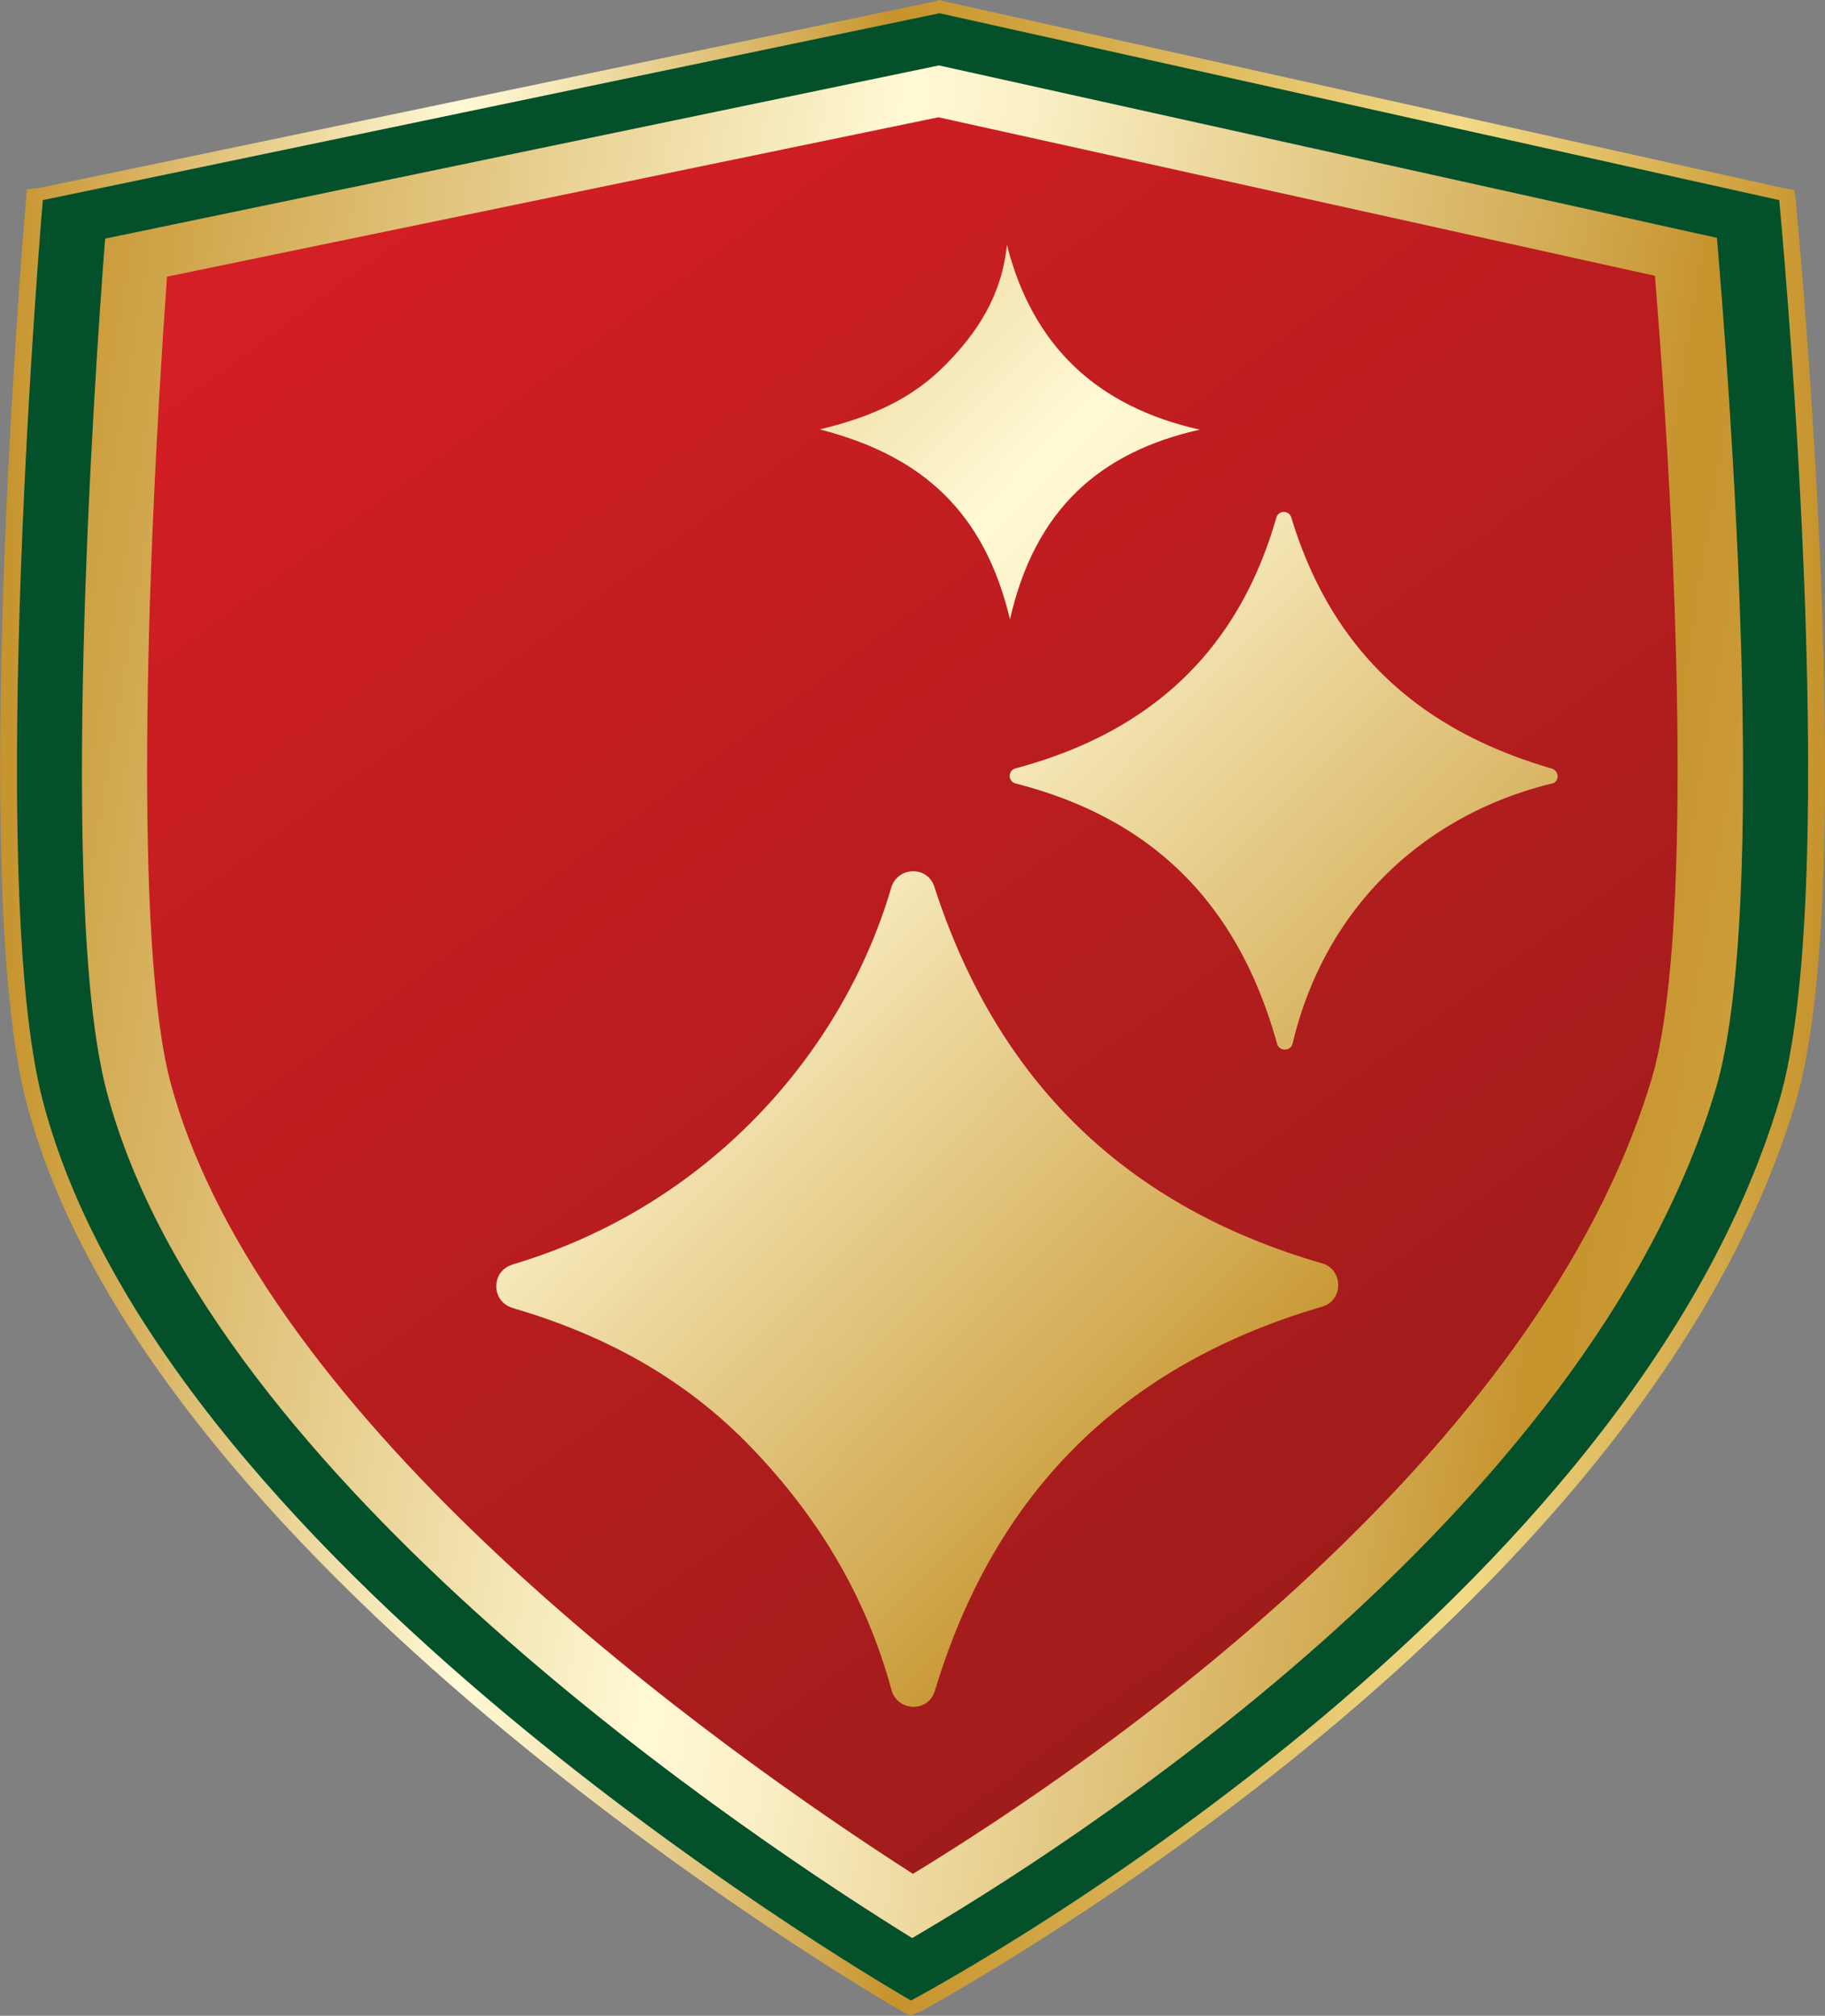
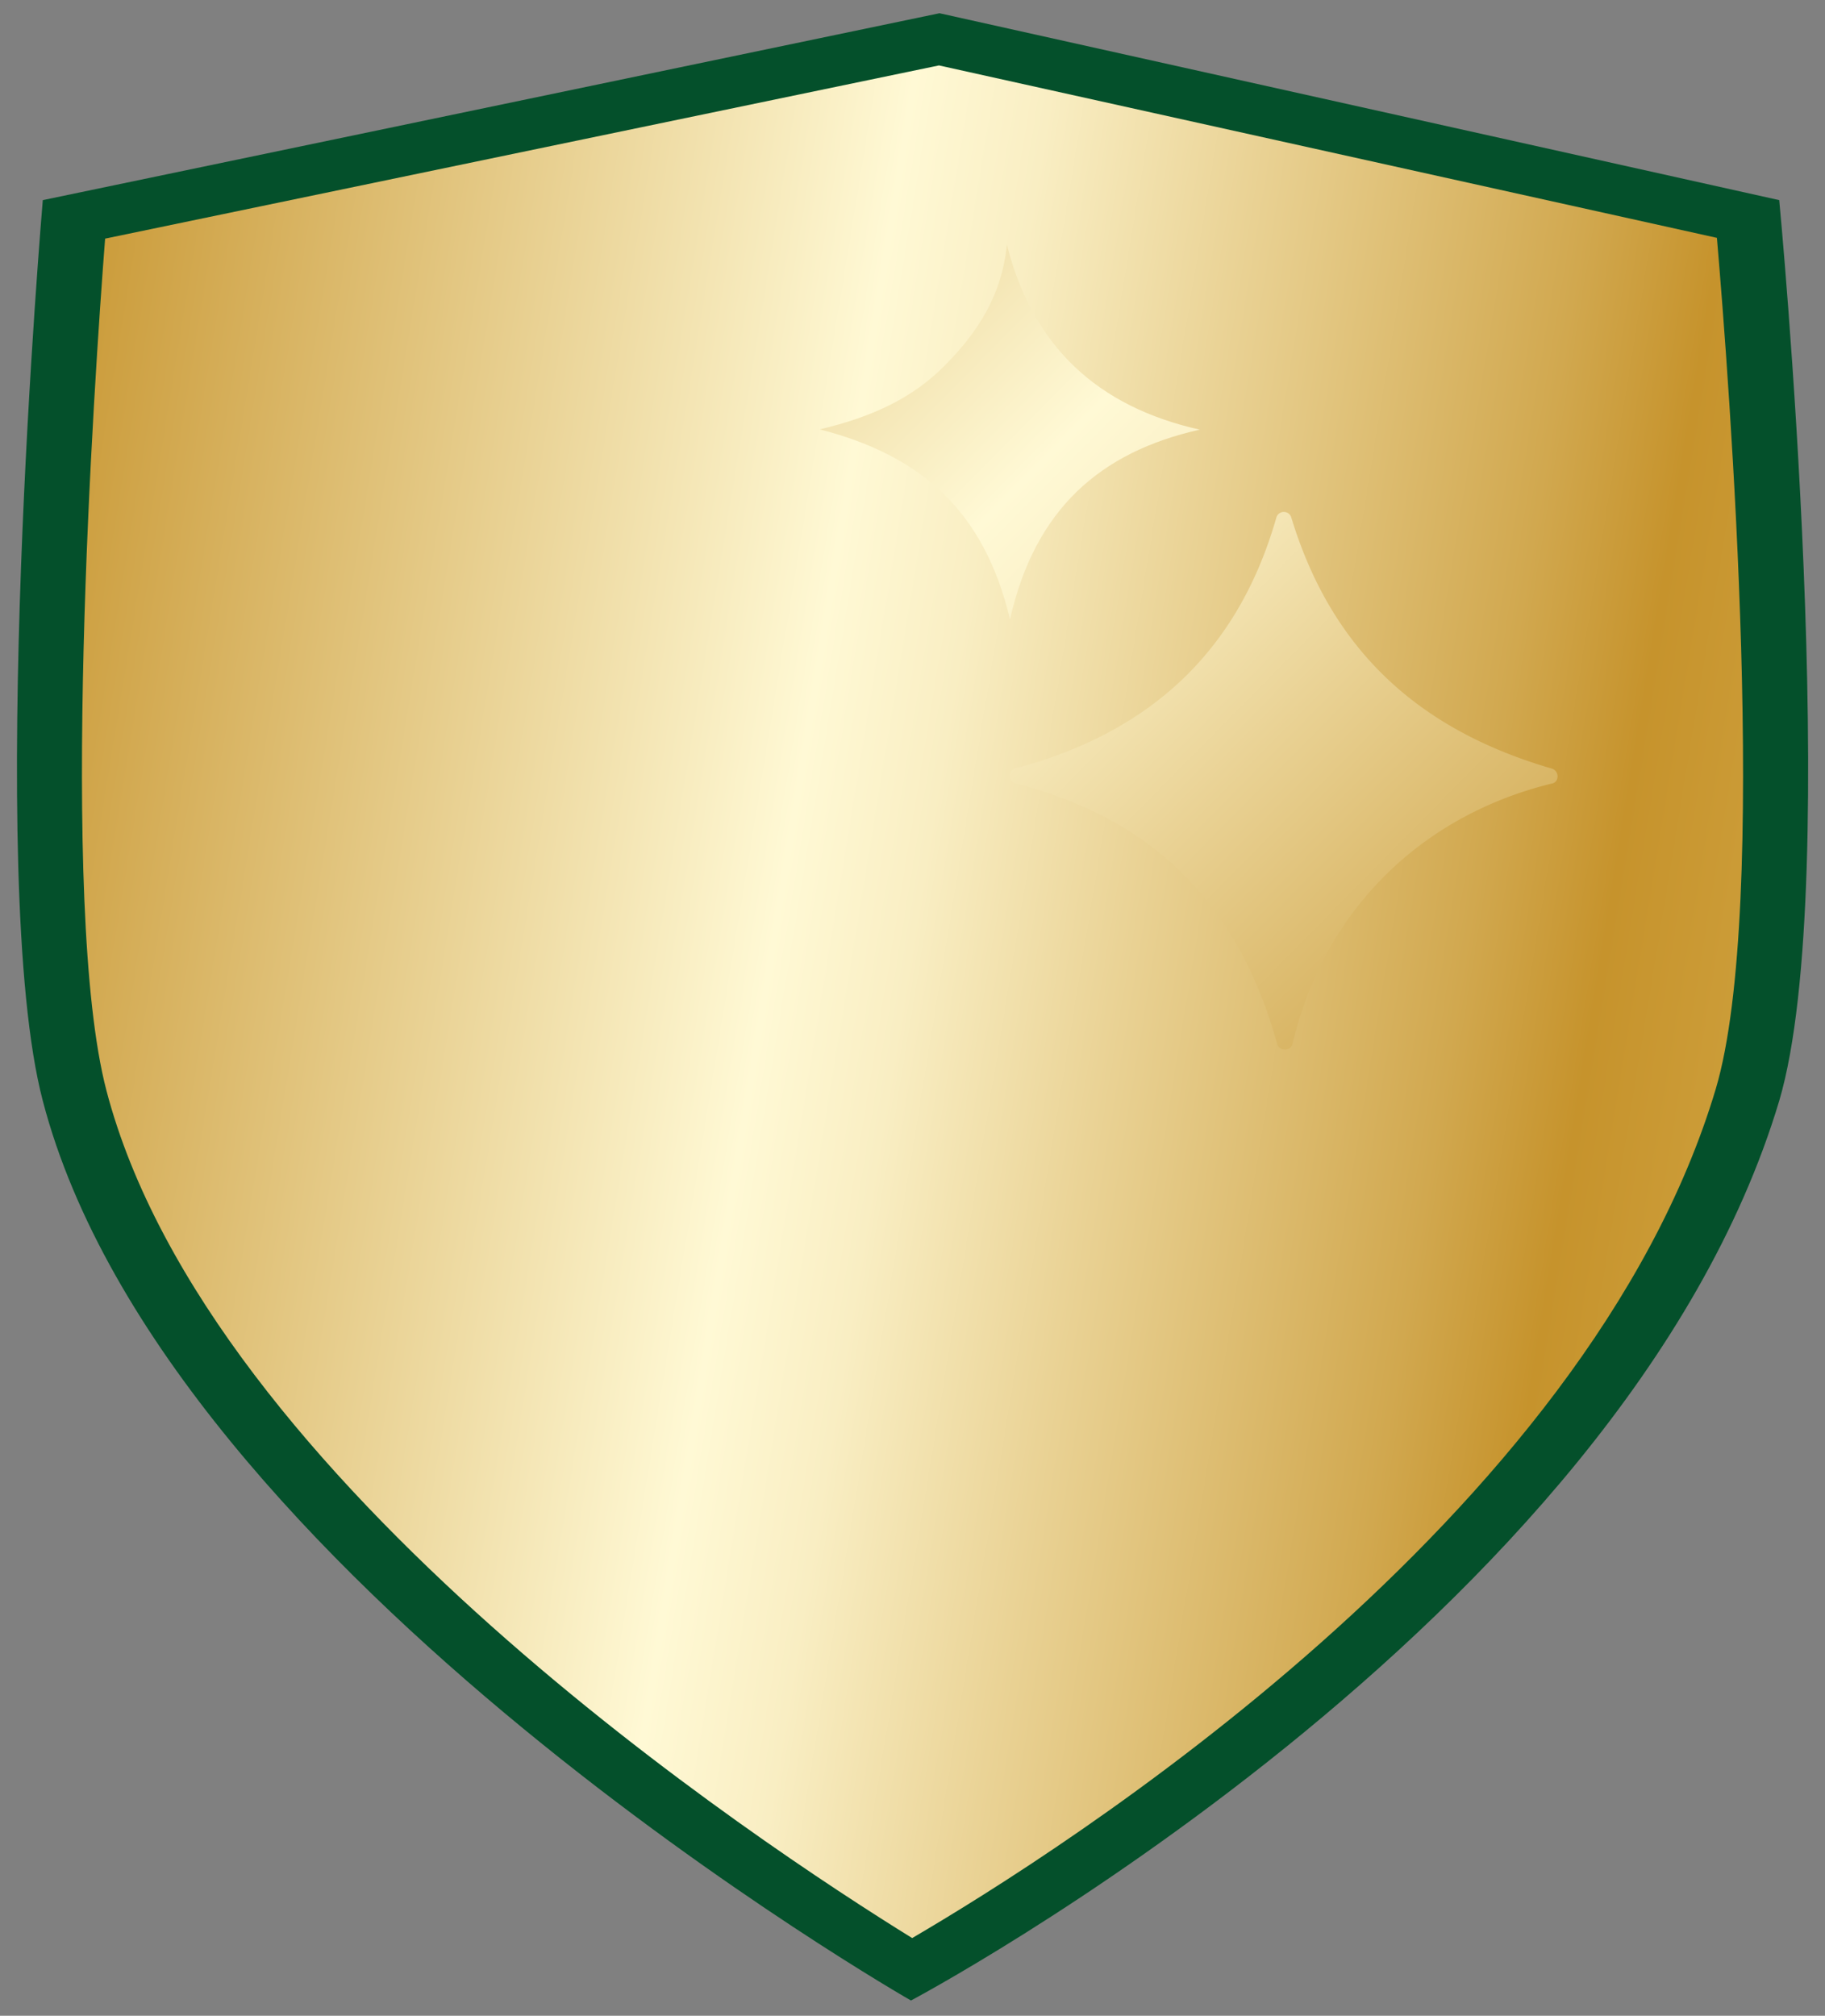
<svg xmlns="http://www.w3.org/2000/svg" xmlns:xlink="http://www.w3.org/1999/xlink" data-name="Layer 2" viewBox="0 0 165.46 182.71">
  <rect x="0" y="0" width="165.46" height="182.71" fill="#808080" stroke="none" />
  <defs>
    <linearGradient id="a" data-name="New Gradient Swatch 2" x1="0" y1="91.36" x2="165.46" y2="91.36" gradientUnits="userSpaceOnUse">
      <stop offset="0" stop-color="#c6932c" />
      <stop offset=".25" stop-color="#fff9d5" />
      <stop offset=".29" stop-color="#f9eec3" />
      <stop offset=".35" stop-color="#ead396" />
      <stop offset=".45" stop-color="#d1a84f" />
      <stop offset=".49" stop-color="#c6932c" />
      <stop offset=".8" stop-color="#f2da87" />
      <stop offset="1" stop-color="#c6932c" />
    </linearGradient>
    <linearGradient id="b" data-name="New Gradient Swatch 2" x1="-6.93" y1="75.92" x2="299.15" y2="126.04" xlink:href="#a" />
    <linearGradient id="c" data-name="New Gradient Swatch 3" x1="29.44" y1="-7.09" x2="204.33" y2="229.74" gradientUnits="userSpaceOnUse">
      <stop offset="0" stop-color="#da1f26" />
      <stop offset=".37" stop-color="#b71d1f" />
      <stop offset="1" stop-color="#751a13" />
    </linearGradient>
    <linearGradient id="d" data-name="New Gradient Swatch 2" x1="-4.75" y1="30.15" x2="219.77" y2="251.74" xlink:href="#a" />
    <linearGradient id="e" data-name="New Gradient Swatch 2" x1="34.88" y1="-10" x2="259.4" y2="211.59" xlink:href="#a" />
    <linearGradient id="f" data-name="New Gradient Swatch 2" x1="38.33" y1="-13.5" x2="262.85" y2="208.09" xlink:href="#a" />
  </defs>
  <g data-name="Layer 1">
-     <path d="m162.7 17.23-.98-.17L85.6.12 85.2 0l-.4.12L3.46 17.06l-1.04.09-.05.86C2.13 20.6-2.83 80 2.39 99.9c11.25 43.08 78.58 81.98 79.28 82.34l.85.47.93-.37c.63-.41 65.16-34.97 79.34-82.41 5.9-19.78.24-79.39 0-81.92l-.1-.78Z" style="fill:url(#a)" />
    <path d="M85.18 1.2 3.88 18.14s-5.27 61.6 0 81.64c11.23 43.01 78.71 81.55 78.71 81.55s64.5-34.13 78.72-81.55c5.9-19.97 0-81.64 0-81.64z" style="fill:#04502b" />
    <path d="m85.13 5.93-75.6 15.7c-.99 12.82-4.25 60.54.12 77.22 9.28 35.43 59.42 68.39 73.05 76.82 13.37-7.82 61.2-37.94 72.86-76.98 4.9-16.52 1.19-64.38.1-77.13z" style="fill:url(#b)" />
-     <path d="M85.08 10.63 15.14 25.08c-1.99 27.87-2.89 60.63.27 72.85 8.26 31.23 49.89 60.71 67.36 71.92 16.87-10.29 56.7-37.71 66.99-72.11 3.57-12.08 2.55-44.89.28-72.74z" style="fill:url(#c)" />
    <g data-name="8q2jTl">
-       <path d="M46.46 114.62c17.78-5.29 29.94-19.18 34.34-34.15.57-1.94 3.29-2.02 3.91-.1 5.67 17.55 17.27 28.98 35.15 34.14 1.95.56 1.96 3.37.01 3.93-17.94 5.24-29.65 16.69-35.11 34.82-.6 1.99-3.39 1.91-3.94-.1-2.29-8.41-6.55-15.53-12.63-21.88-6.2-6.48-13.57-10.33-21.7-12.72-1.98-.58-2-3.34-.03-3.93Z" style="fill:url(#d)" />
+       <path d="M46.46 114.62Z" style="fill:url(#d)" />
      <path d="M140.7 71.02c-11.48 2.8-20.56 11.12-23.51 23.58-.17.7-1.2.72-1.4.02-3.49-12.53-11.08-20.36-23.69-23.6a.706.706 0 0 1 0-1.38c12.18-3.26 20.14-10.6 23.61-22.7a.707.707 0 0 1 1.37-.01c3.59 11.79 11.3 19.15 23.59 22.73.7.2.74 1.2.03 1.37Z" style="fill:url(#e)" />
      <path d="M108.79 38.94c-9.07 2.03-14.97 7.24-17.22 17.2-2.3-9.61-7.81-14.8-17.25-17.22 4.84-1.15 8.43-2.86 11.32-5.77 2.96-2.98 5.18-6.34 5.65-10.96 2.34 9.23 8.23 14.69 17.51 16.76Z" style="fill:url(#f)" />
    </g>
  </g>
</svg>